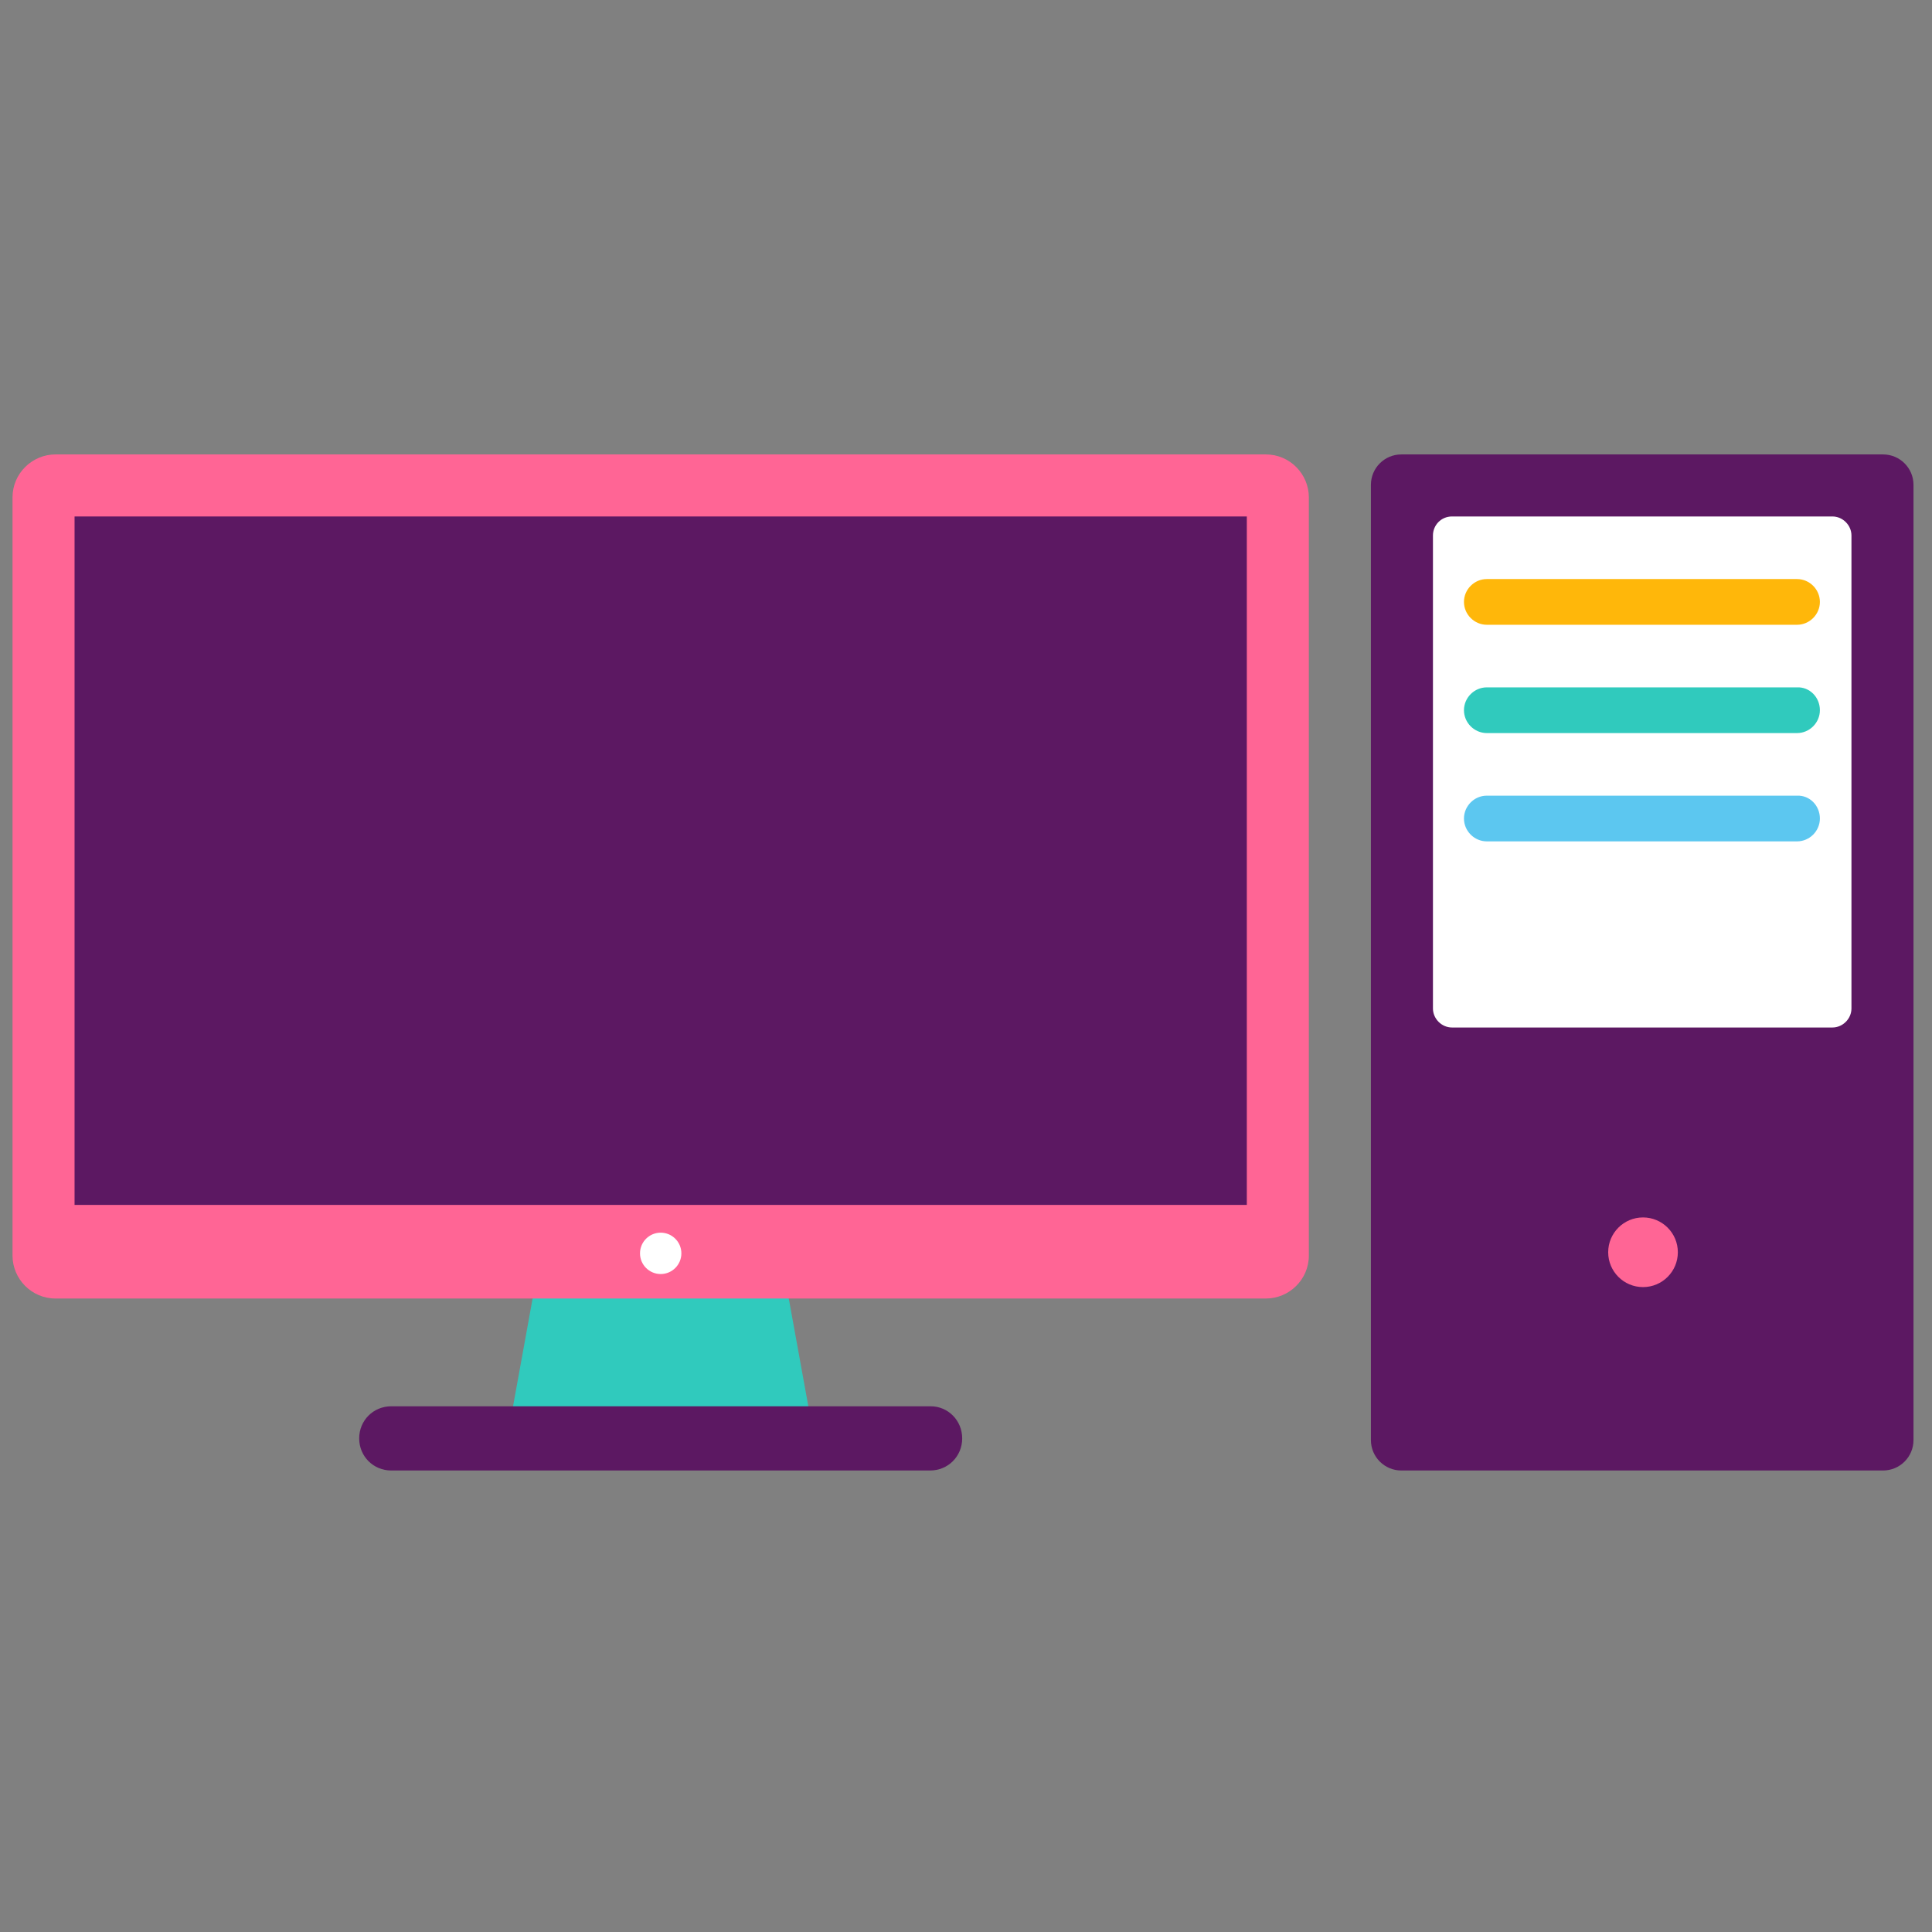
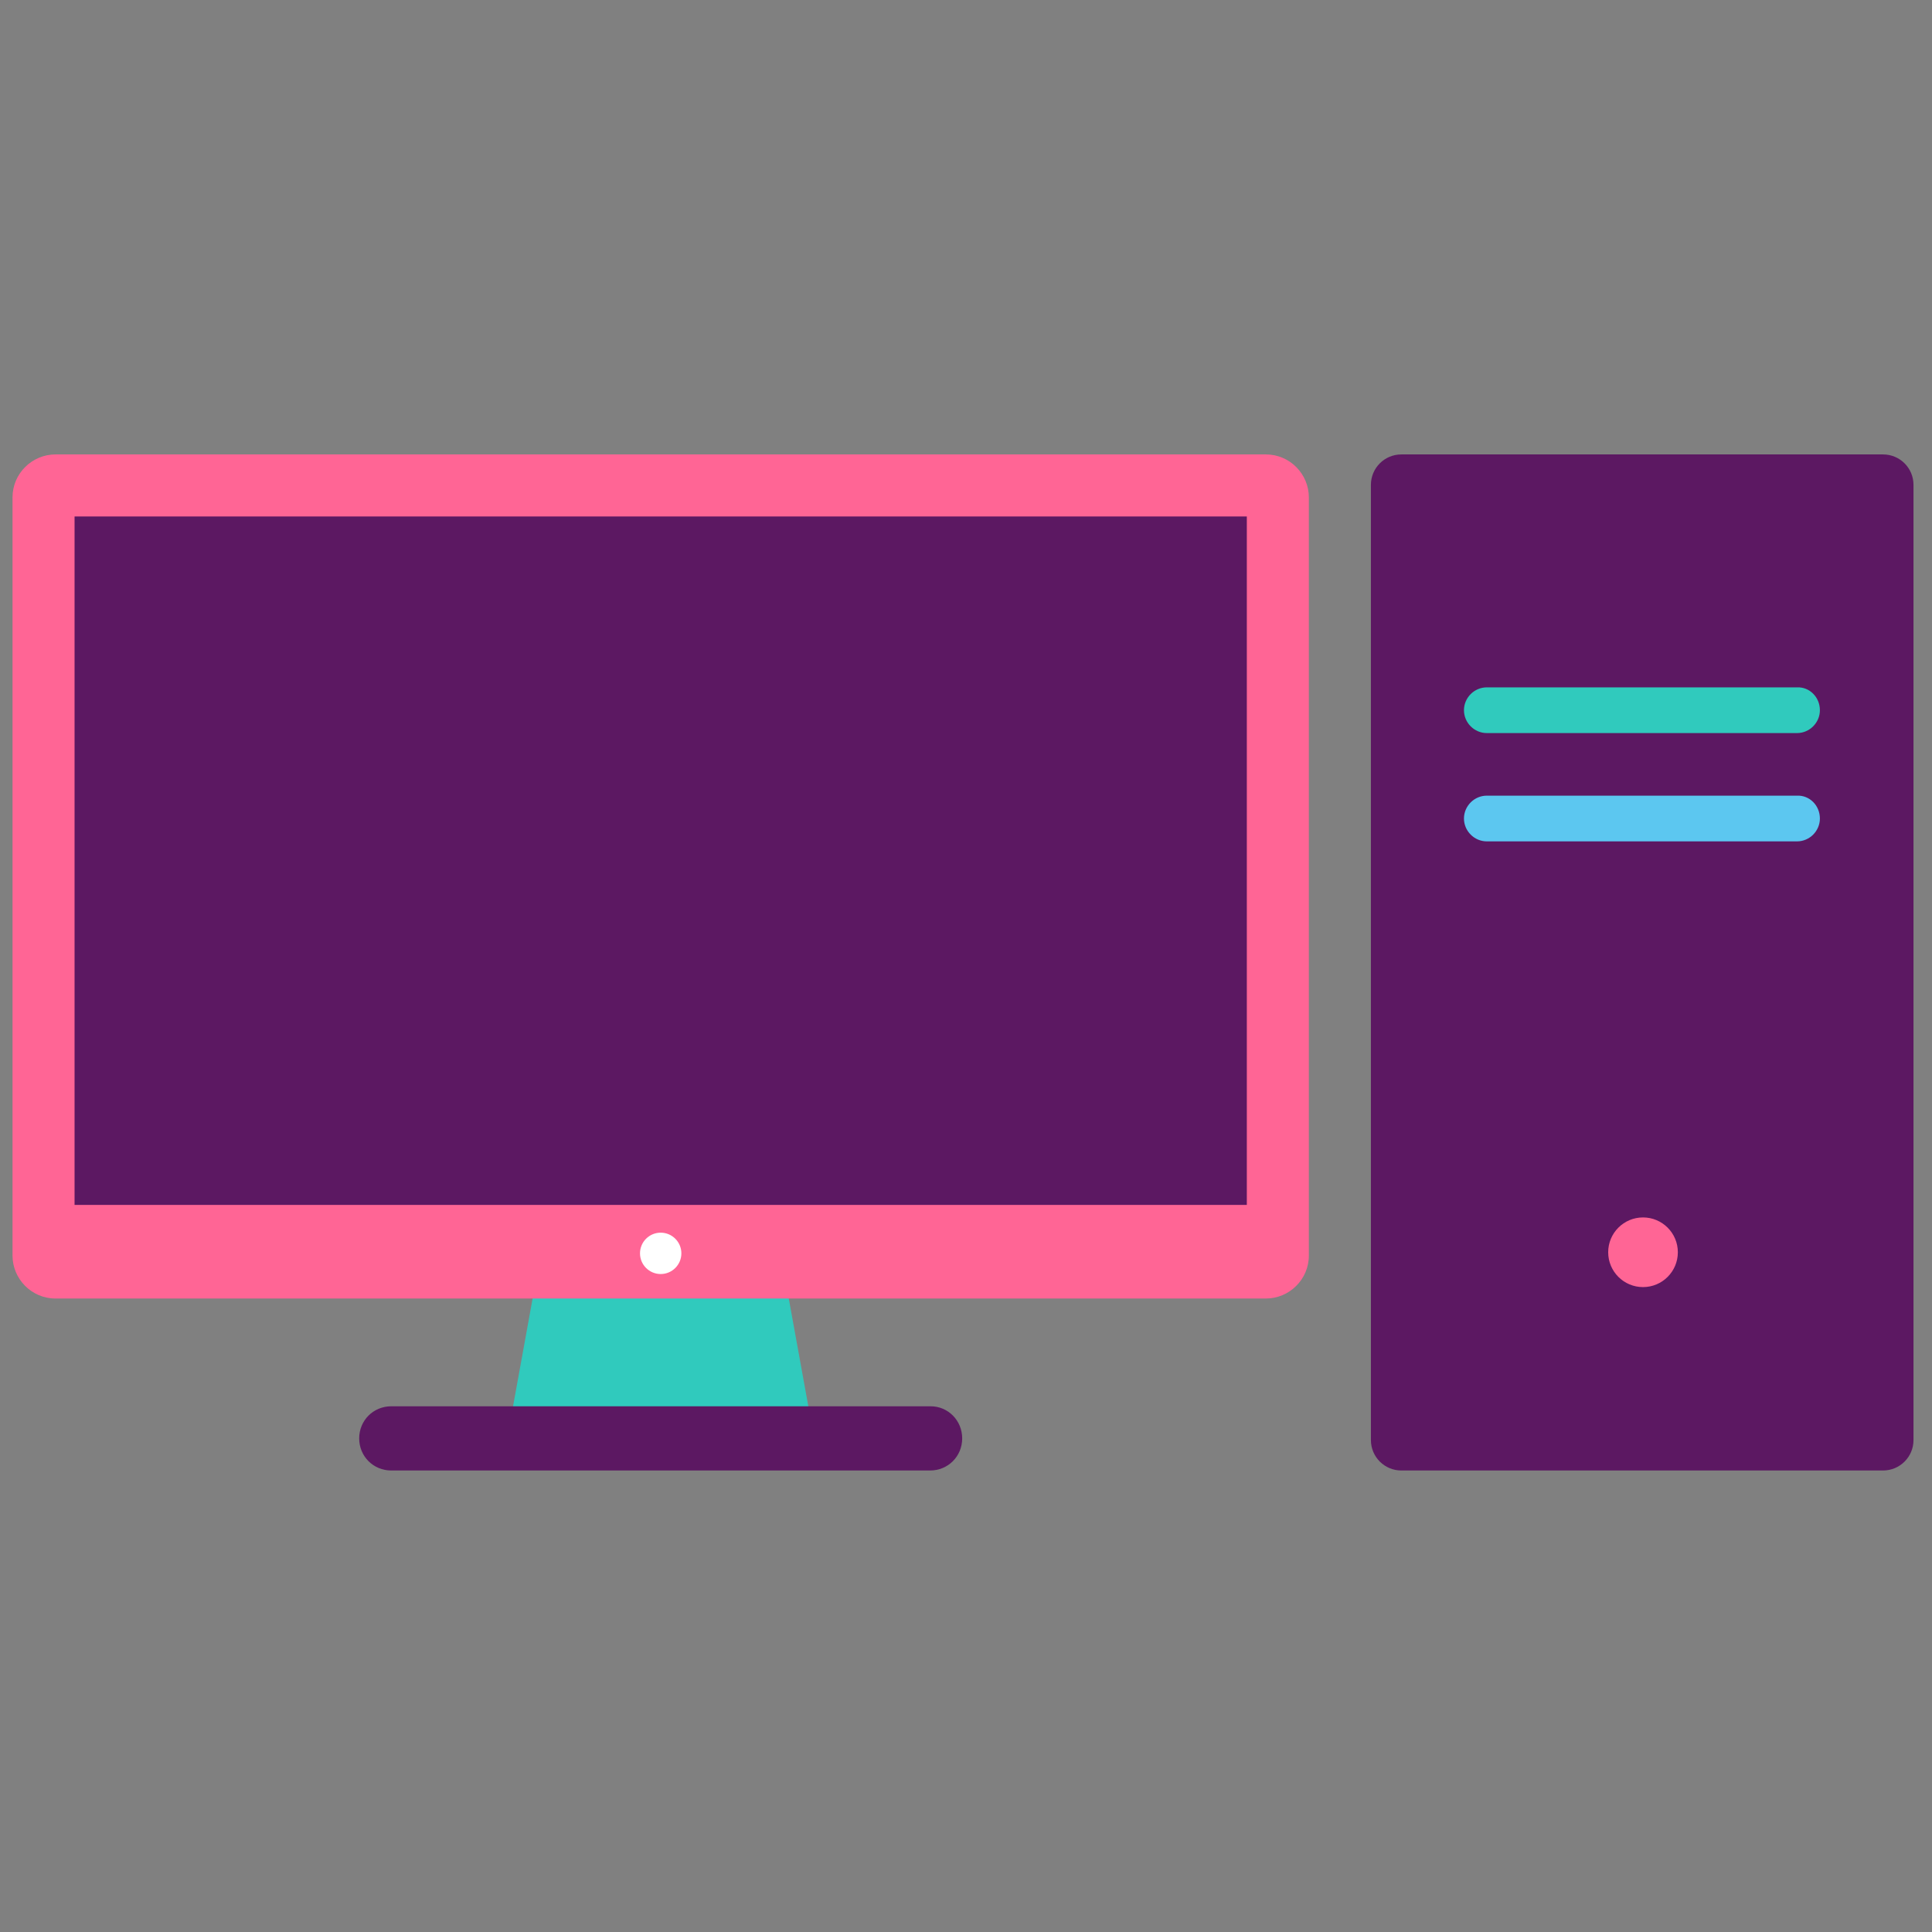
<svg xmlns="http://www.w3.org/2000/svg" version="1.1" id="Layer_1" x="0px" y="0px" viewBox="0 0 355 355" style="enable-background:new 0 0 355 355;" xml:space="preserve">
  <rect x="0" y="0" width="355" height="355" fill="#808080" stroke="none" />
  <style type="text/css">
	.st0{fill:#30CABD;}
	.st1{fill:#FF6595;}
	.st2{fill:#5C1862;}
	.st3{fill:#FFFFFF;}
	.st4{fill:#FFB70A;}
	.st5{fill:#5CC7F0;}
</style>
  <g>
    <polygon class="st0" points="149.6,264.3 93.2,264.3 98.9,232.9 143.9,232.9  " />
    <path class="st1" d="M2.3,91.4v139.3c0,4.3,3.5,7.9,7.9,7.9h222.4c4.3,0,7.9-3.5,7.9-7.9V91.4c0-4.3-3.5-7.9-7.9-7.9H10.2   C5.9,83.5,2.3,87,2.3,91.4z" />
    <rect x="13.7" y="94.9" class="st2" width="215.4" height="126.5" />
    <path class="st2" d="M176.8,264.3c0,3.3-2.6,5.9-5.9,5.9h-99c-3.3,0-5.9-2.6-5.9-5.9s2.6-5.9,5.9-5.9H171   C174.2,258.4,176.8,261,176.8,264.3z" />
    <circle class="st3" cx="121.4" cy="230.3" r="3.8" />
    <g>
      <path class="st2" d="M251.9,89.1v175.5c0,3.1,2.5,5.6,5.6,5.6H346c3.1,0,5.6-2.5,5.6-5.6V89.1c0-3.1-2.5-5.6-5.6-5.6h-88.5    C254.4,83.5,251.9,86,251.9,89.1z" />
-       <path class="st3" d="M263.3,98.4v86.9c0,1.9,1.6,3.5,3.5,3.5h69.9c1.9,0,3.5-1.6,3.5-3.5V98.4c0-1.9-1.6-3.5-3.5-3.5h-69.9    C264.8,94.9,263.3,96.5,263.3,98.4z" />
-       <path class="st4" d="M334.4,110.6c0,2.3-1.9,4.2-4.2,4.2h-57c-2.3,0-4.2-1.9-4.2-4.2c0-2.3,1.9-4.2,4.2-4.2h57    C332.5,106.4,334.4,108.3,334.4,110.6z" />
      <path class="st0" d="M334.4,130.5c0,2.3-1.9,4.2-4.2,4.2h-57c-2.3,0-4.2-1.9-4.2-4.2s1.9-4.2,4.2-4.2h57    C332.5,126.2,334.4,128.1,334.4,130.5z" />
      <path class="st5" d="M334.4,150.4c0,2.3-1.9,4.2-4.2,4.2h-57c-2.3,0-4.2-1.9-4.2-4.2s1.9-4.2,4.2-4.2h57    C332.5,146.1,334.4,148,334.4,150.4z" />
      <circle class="st1" cx="301.9" cy="230.1" r="6.4" />
    </g>
  </g>
</svg>